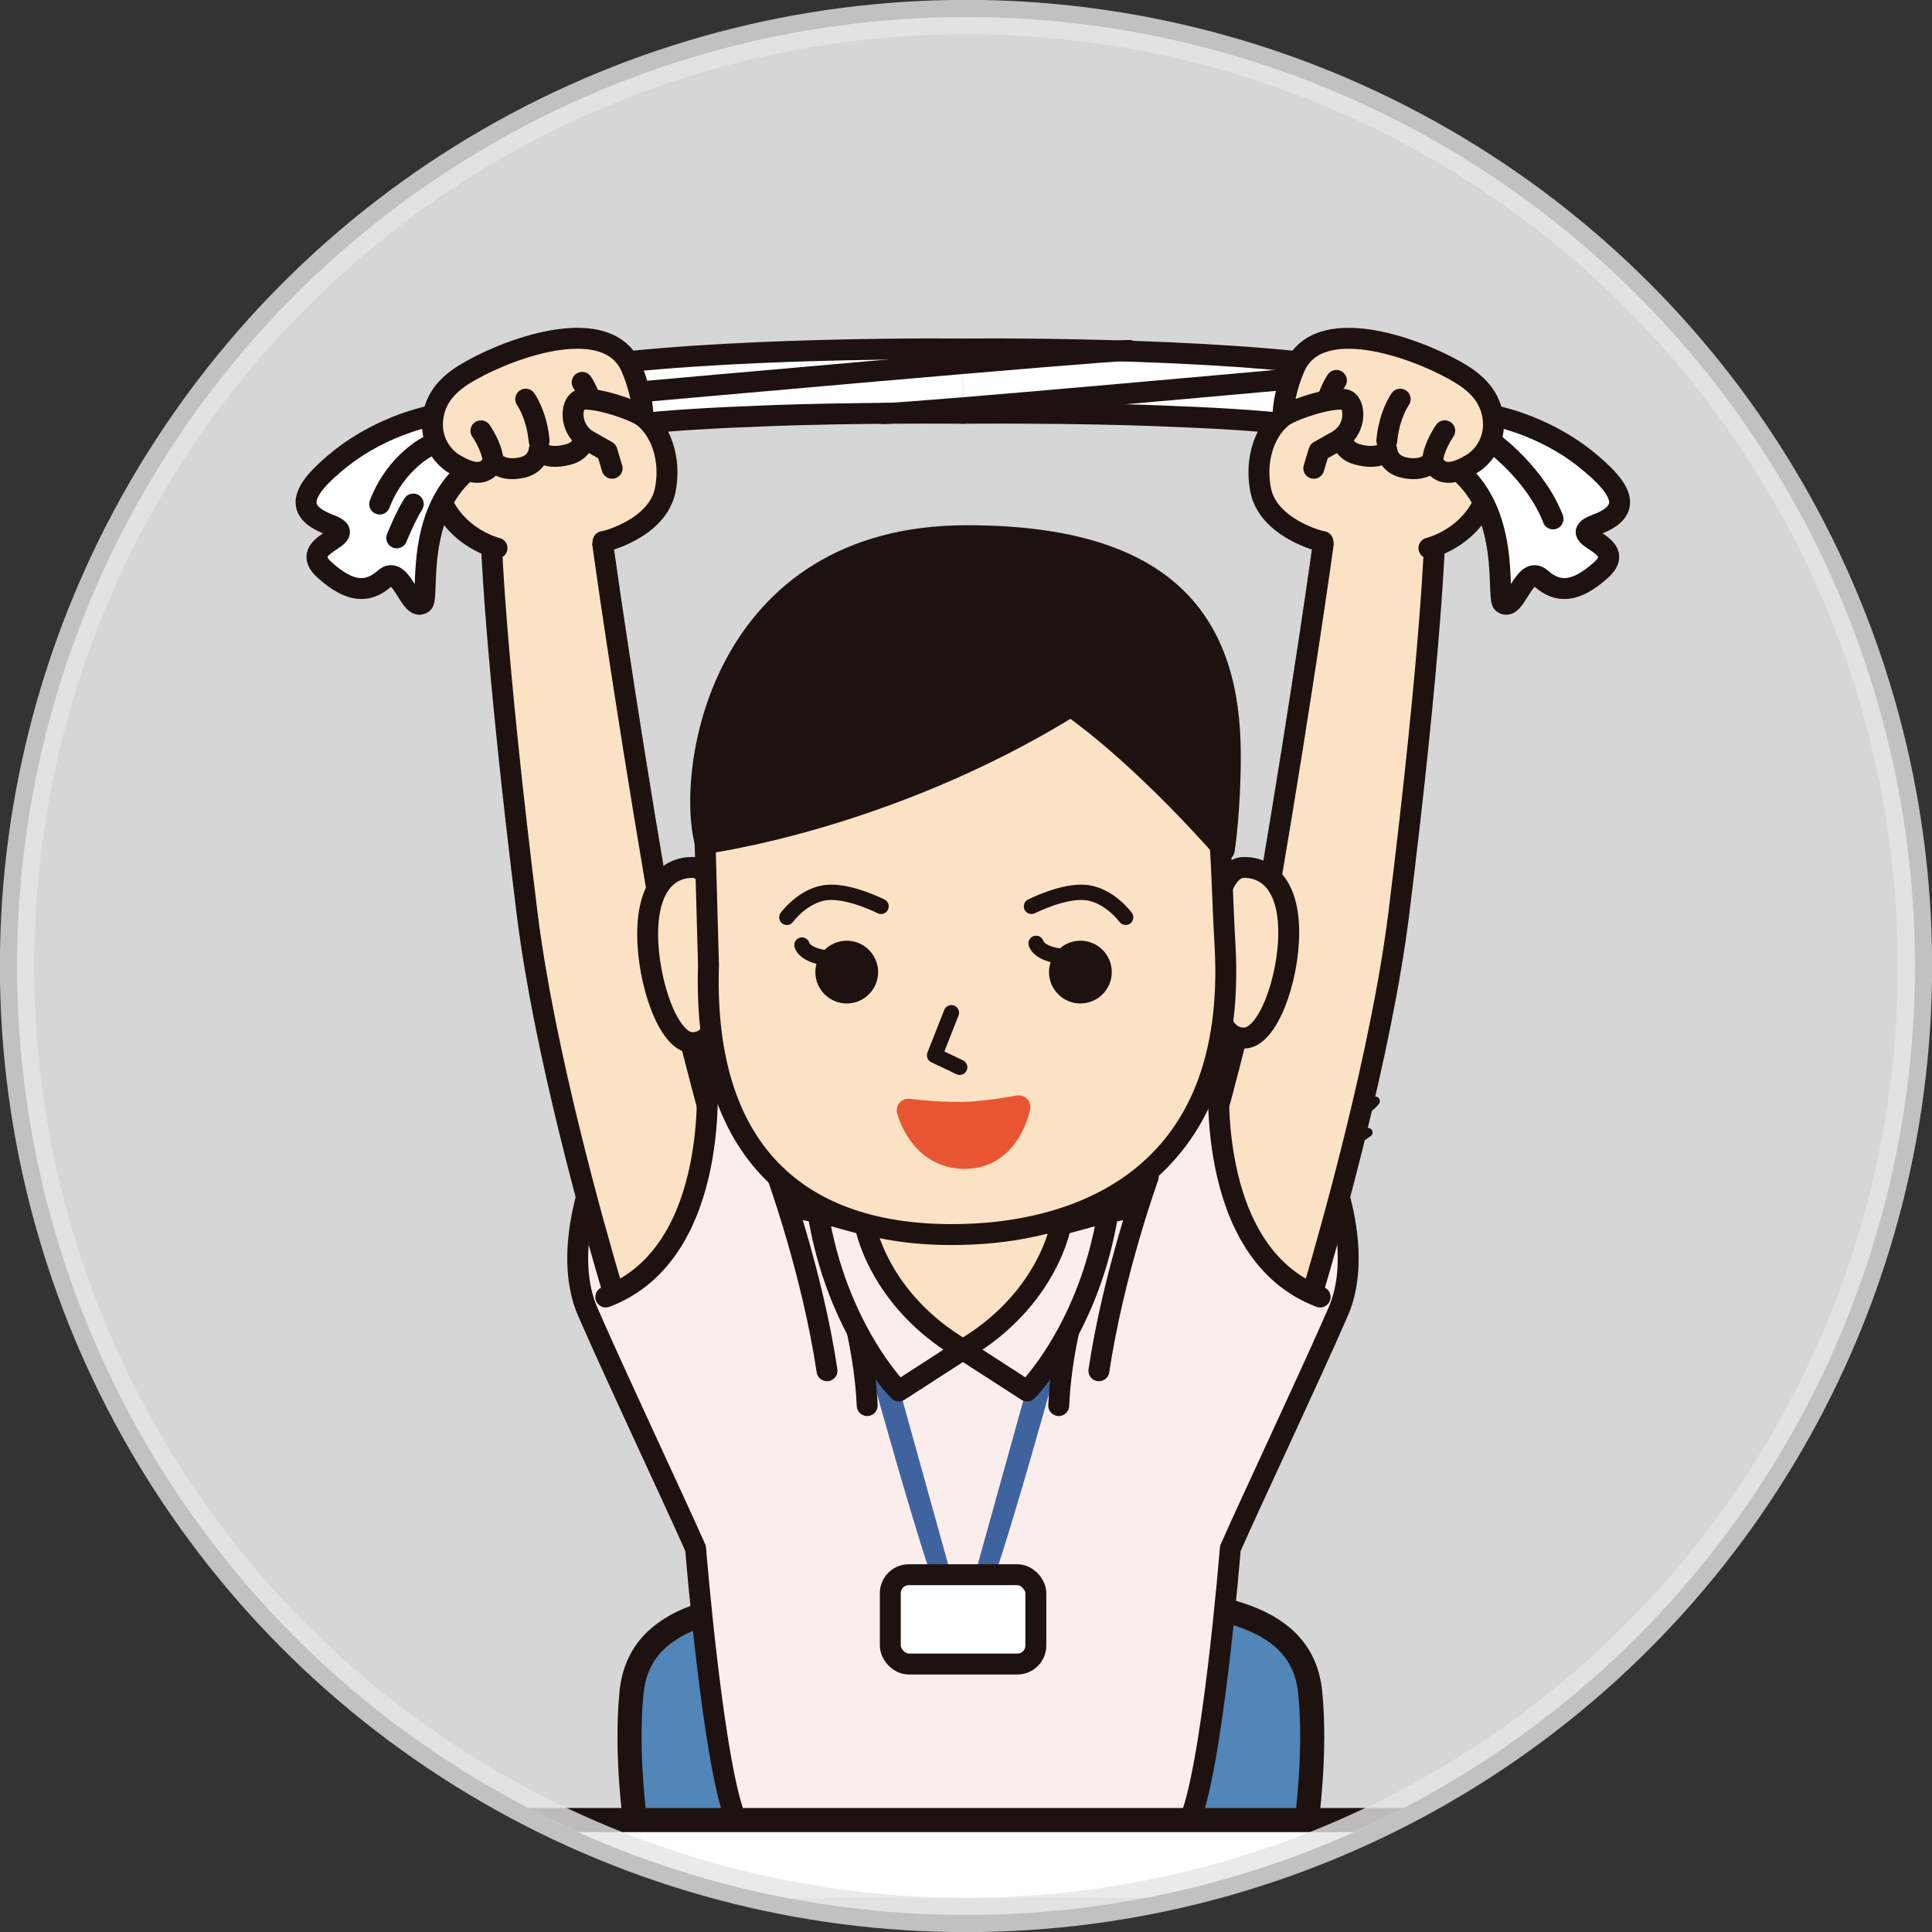
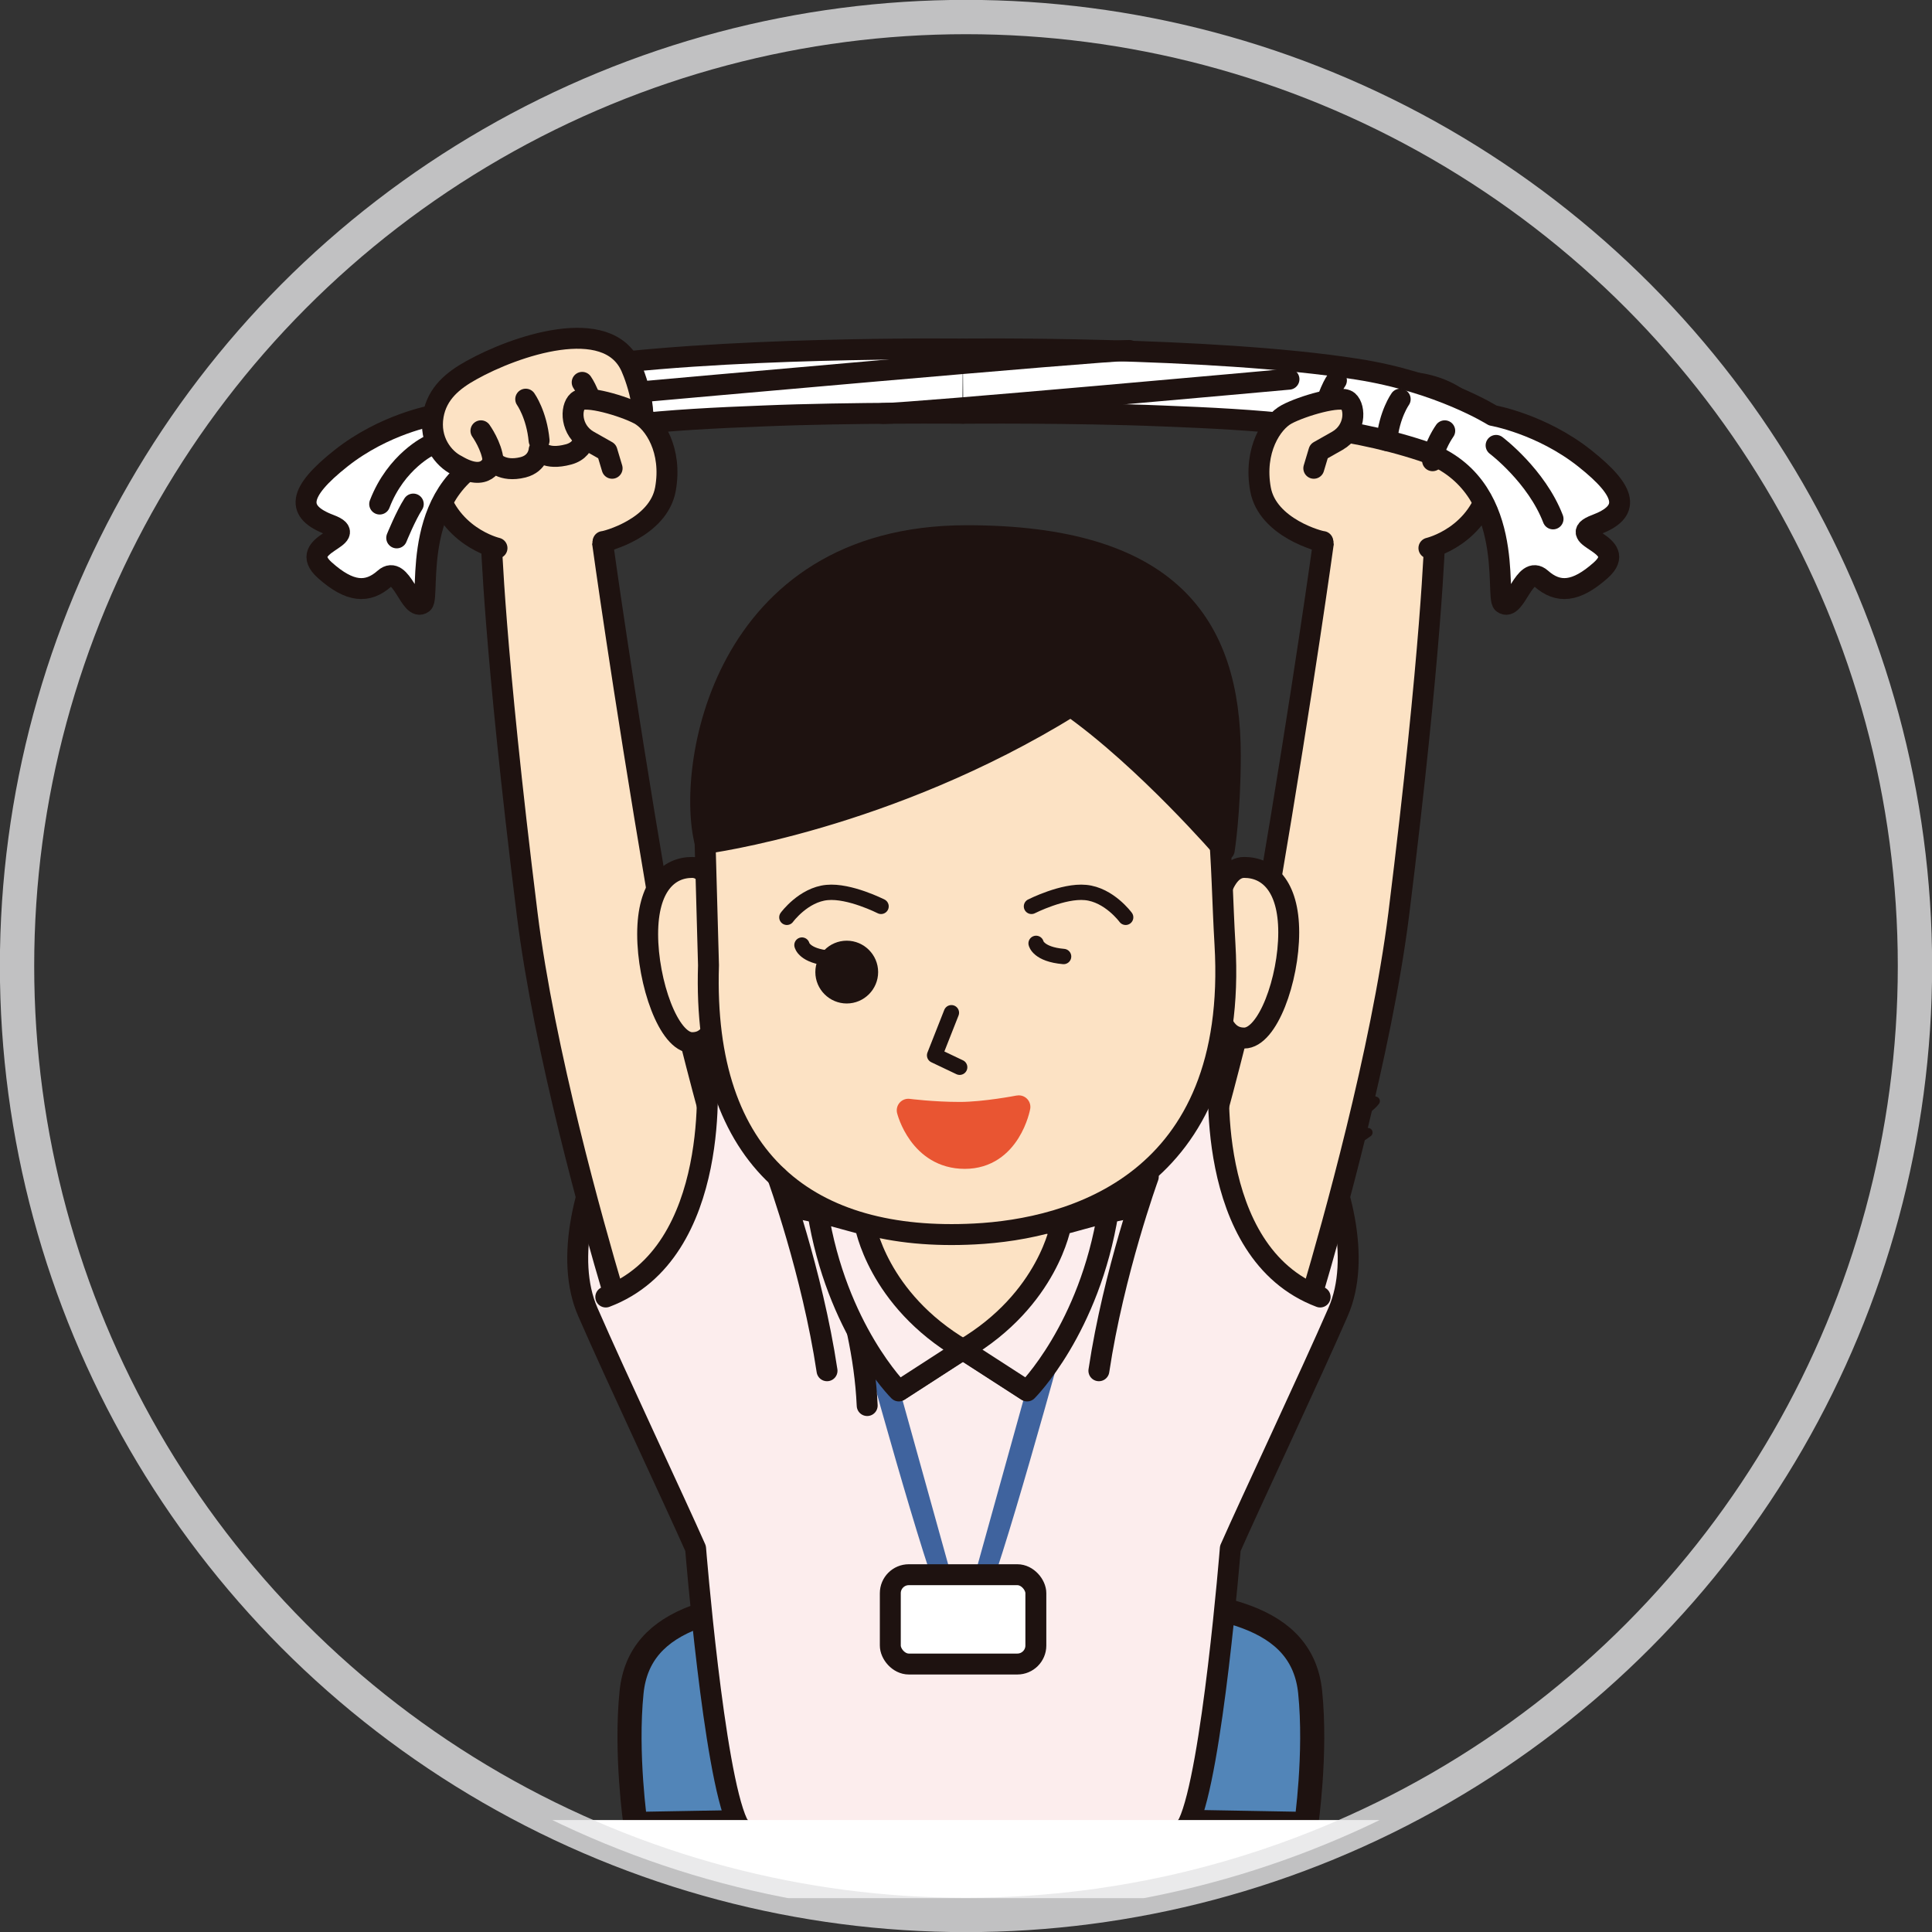
<svg xmlns="http://www.w3.org/2000/svg" id="_レイヤー_2" viewBox="0 0 79.38 79.38">
  <rect x="0" y="0" width="79.38" height="79.38" fill="#333333" stroke="none" />
  <defs>
    <style>.cls-1,.cls-2,.cls-3{fill:#1e1210;}.cls-4,.cls-2,.cls-5,.cls-6,.cls-7,.cls-8,.cls-9,.cls-10,.cls-11,.cls-3,.cls-12,.cls-13,.cls-14{stroke-linecap:round;stroke-linejoin:round;}.cls-4,.cls-2,.cls-5,.cls-6,.cls-7,.cls-8,.cls-9,.cls-10,.cls-11,.cls-3,.cls-12,.cls-14{stroke:#1e1210;}.cls-4,.cls-6,.cls-7{stroke-width:.86px;}.cls-4,.cls-12{fill:#fce2c4;}.cls-2,.cls-9,.cls-10,.cls-12,.cls-14{stroke-width:.86px;}.cls-15,.cls-16,.cls-17,.cls-10{fill:#fff;}.cls-15,.cls-17,.cls-18{opacity:.8;}.cls-15,.cls-18{stroke:#e5e5e6;stroke-miterlimit:10;stroke-width:1.41px;}.cls-19,.cls-8{fill:#3f639e;}.cls-5{fill:#5285b8;}.cls-5,.cls-8{stroke-width:.99px;}.cls-6,.cls-9,.cls-18,.cls-11{fill:none;}.cls-7,.cls-20,.cls-14{fill:#fceded;}.cls-11{stroke-width:.63px;}.cls-3{stroke-width:.37px;}.cls-13{fill:#e95532;stroke:#e95532;stroke-width:.95px;}.cls-21{clip-path:url(#clippath);}</style>
    <clipPath id="clippath">
      <circle class="cls-15" cx="39.69" cy="39.69" r="38.99" />
    </clipPath>
  </defs>
  <g id="_レイヤー_1-2">
-     <circle class="cls-17" cx="39.69" cy="39.69" r="38.99" />
    <g class="cls-21">
      <path class="cls-5" d="M26.11,74.95s-.42-2.89-.16-5.43c.32-3.08,3.62-3.86,9.12-3.86v9.12l-8.97.16" />
      <path class="cls-5" d="M53.67,74.95s.42-2.89.16-5.43c-.32-3.08-3.62-3.86-9.12-3.86v9.12s8.97.16,8.97.16" />
      <path class="cls-3" d="M48.8,42.27l-1.65,1.58s.91,3.72,3.26,4.47c2.35.75,5.8-1.79,5.8-1.79,0,0-.56-.01-1-.64.91-.08,1.3-.65,1.3-.65,0,0-1.25-.4-1.9-1.09.96.04,1.23-.15,1.23-.15,0,0-3.71-4.14-7.05-1.73Z" />
      <polygon class="cls-20" points="30.61 50.54 39.67 48.35 47.71 50.32 48.24 69.31 48.24 75.72 31.11 75.8 30.61 50.54" />
      <polyline class="cls-12" points="37.61 49.82 35.54 50.31 33.6 50.41 36.93 57.14 39.56 55.44 42.2 57.14 45.53 50.41 43.59 50.31 41.94 49.82" />
      <path class="cls-19" d="M34.87,53.07s2.45,9.05,3.53,12.1l.7-.38-2.6-9.35" />
      <path class="cls-19" d="M44.26,53.07s-2.45,9.05-3.53,12.1l-.7-.38,2.6-9.35" />
      <rect class="cls-16" x="36.58" y="64.7" width="5.98" height="3.67" rx=".76" ry=".76" />
      <rect class="cls-9" x="36.58" y="64.7" width="5.98" height="3.67" rx=".76" ry=".76" />
      <path class="cls-7" d="M33.06,49.71c-.07-.18-2.97-3.88-4.04-5.8-1.54-2.78-6.78,5.63-4.87,9.99,1.14,2.62,3.61,7.86,4.43,9.72,0,0,.74,9.21,1.72,11.29,0,0,.38.73,1.34.89" />
      <path class="cls-7" d="M46.07,49.71c.07-.18,2.97-3.88,4.04-5.8,1.54-2.78,6.78,5.63,4.87,9.99-1.14,2.62-3.61,7.86-4.43,9.72,0,0-.74,9.21-1.72,11.29,0,0-.38.73-1.34.89" />
      <rect class="cls-16" x="14.84" y="74.78" width="49.21" height="3.21" />
-       <line class="cls-8" x1="14.84" y1="74.78" x2="64.05" y2="74.78" />
      <path class="cls-4" d="M25.18,53.04c-.8-2.7-2.82-9.86-3.52-15.49-1.37-11.03-1.48-15.51-1.48-15.51v-1.22l1.93-1.39,2.76,1.11-.11,1.78s.8,5.82,2.22,14.18c.82,4.8,3.17,12.86,3.17,12.86" />
      <path class="cls-4" d="M53.94,53.08c.79-2.67,2.82-9.88,3.53-15.52,1.37-11.03,1.48-15.51,1.48-15.51v-1.22s-1.93-1.39-1.93-1.39l-2.76,1.11.11,1.78s-.8,5.82-2.22,14.18c-.82,4.8-3.17,12.86-3.17,12.86" />
      <path class="cls-4" d="M20.42,22.52s-2.09-.48-2.53-2.74,1.14-3.82,3.08-4.05c2.62-.31,5.43-.37,5.9,2.49.51,3.06-1.09,3.63-2.1,4.09" />
      <path class="cls-10" d="M39.56,14.34s-10.17-.12-16.21.83c-3.39.53-5.56,1.9-5.56,1.9,0,0-2,.35-3.78,1.76-1.78,1.41-1.87,2.2-.46,2.73s-1.46.75-.2,1.87c1.02.91,1.75.96,2.45.34s1.05,1.4,1.57,1.01c.33-.24-.62-4.96,3.33-6.26,3.21-1.06,6.77-1.28,10.67-1.43,3.62-.15,8.17-.11,8.17-.11" />
      <path class="cls-4" d="M18.77,19.12c-.55-.27-1.15-1.02-.97-2.05.16-.91.81-1.44,1.57-1.86,1.77-.99,5.59-2.31,6.56-.13.23.51.89,2.39.13,3.04,0,0-.75.45-1.23.21-.58-.29-.79-.81-.79-.81,0,0,.17.92-.68,1.15-.97.26-1.21-.18-1.21-.18,0,0-.03.55-.66.71-.88.22-1.23-.26-1.23-.26,0,0-.24.92-1.49.18Z" />
      <path class="cls-9" d="M17.66,18.3s-1.38.64-2.06,2.41" />
      <path class="cls-6" d="M19.76,17.7s.45.63.5,1.23" />
      <path class="cls-6" d="M21.6,16.4s.45.63.55,1.7" />
      <path class="cls-6" d="M23.92,15.71s.45.63.55,1.7" />
      <path class="cls-4" d="M58.71,22.52s2.09-.48,2.53-2.74c.44-2.26-1.14-3.82-3.08-4.05-2.62-.31-5.43-.37-5.9,2.49-.51,3.06,1.09,3.63,2.1,4.09" />
      <path class="cls-10" d="M39.56,14.34s10.17-.12,16.21.83c3.39.53,5.56,1.9,5.56,1.9,0,0,2,.35,3.78,1.76,1.78,1.41,1.87,2.2.46,2.73s1.46.75.2,1.87c-1.02.91-1.75.96-2.45.34s-1.05,1.4-1.57,1.01c-.33-.24.62-4.96-3.33-6.26-3.21-1.06-6.77-1.28-10.67-1.43-3.62-.15-8.17-.11-8.17-.11" />
-       <path class="cls-4" d="M60.36,19.12c.55-.27,1.15-1.02.97-2.05-.16-.91-.81-1.44-1.57-1.86-1.77-.99-5.59-2.31-6.56-.13-.23.51-.89,2.39-.13,3.04,0,0,.75.45,1.23.21.58-.29.79-.81.79-.81,0,0-.17.92.68,1.15.97.26,1.21-.18,1.21-.18,0,0,.03.55.66.71.88.22,1.23-.26,1.23-.26,0,0,.24.92,1.49.18Z" />
      <path class="cls-9" d="M61.47,18.3s1.66,1.25,2.34,3.02" />
      <path class="cls-9" d="M52.96,15.58s-15.55,1.41-16.68,1.41" />
      <path class="cls-6" d="M59.36,17.7s-.45.63-.5,1.23" />
      <path class="cls-6" d="M57.53,16.4s-.45.63-.55,1.7" />
      <path class="cls-6" d="M54.91,15.63s-.45.63-.55,1.7" />
      <path class="cls-9" d="M26.42,16.09s18.85-1.69,19.98-1.69" />
      <path class="cls-9" d="M16.3,22.1s.37-.91.68-1.39" />
      <path class="cls-7" d="M24.89,53.29c4.85-1.83,4.14-9.38,4.14-9.38l4.04,5.8,2.86.59" />
      <path class="cls-7" d="M54.24,53.29c-4.85-1.83-4.14-9.38-4.14-9.38l-4.04,5.8-2.86.59" />
      <path class="cls-7" d="M33.6,49.78s1.85,3.87,2.03,7.97" />
      <path class="cls-14" d="M35.54,50.31s.5,3.07,4.02,5.14l-2.63,1.7s-2.56-2.54-3.33-7.36l1.94.53Z" />
      <path class="cls-12" d="M49.78,39.51c0-1.94.37-3.87,1.34-3.87s1.83.74,1.83,2.67-.86,4.34-1.83,4.34c-.61,0-.96-.46-1.16-1.46" />
      <path class="cls-12" d="M29.78,39.61c0-1.99-.37-3.97-1.34-3.97s-1.83.76-1.83,2.74.86,4.46,1.83,4.46c.61,0,.96-.47,1.16-1.5" />
      <path class="cls-12" d="M50.33,38.79c.58,9.86-6.34,11.71-10.29,11.91-6.74.35-11.19-2.94-10.93-11.04l-.2-7.2c.17-6.91,5.77-5.23,10.23-5.91,11.7-1.8,10.79,5.51,11.19,12.24Z" />
      <path class="cls-2" d="M28.99,34.65s7.47-.97,15.01-5.63c3.09,2.19,6.3,5.91,6.3,5.91,0,0,.25-1.55.25-3.9,0-5.41-2.53-9.02-10.83-9.02-10.12,0-11.55,9.66-10.74,12.64Z" />
      <polyline class="cls-11" points="39.09 41.61 38.4 43.36 39.43 43.85" />
      <path class="cls-13" d="M41.85,45.48s-1.39.27-2.41.27c-1.12,0-2.12-.13-2.12-.13,0,0,.48,1.93,2.32,1.93s2.22-2.07,2.22-2.07Z" />
      <path class="cls-11" d="M36.2,37.24s-1.3-.66-2.22-.57c-.97.09-1.65,1.02-1.65,1.02" />
      <path class="cls-11" d="M42.38,37.24s1.3-.66,2.22-.57c.97.09,1.65,1.02,1.65,1.02" />
      <path class="cls-1" d="M36.08,39.94c0,.71-.58,1.29-1.29,1.29h0c-.71,0-1.29-.58-1.29-1.29h0c0-.71.58-1.29,1.29-1.29h0c.71,0,1.29.58,1.29,1.29h0Z" />
      <path class="cls-11" d="M32.95,38.83s.09.45,1.13.54" />
-       <path class="cls-1" d="M45.68,39.94c0,.71-.58,1.29-1.29,1.29h0c-.71,0-1.29-.58-1.29-1.29h0c0-.71.58-1.29,1.29-1.29h0c.71,0,1.29.58,1.29,1.29h0Z" />
      <path class="cls-11" d="M42.57,38.76s.09.45,1.13.54" />
      <path class="cls-7" d="M31.95,48.35s1.42,3.91,2.03,7.97" />
-       <path class="cls-7" d="M45.53,49.78s-1.85,3.87-2.03,7.97" />
      <path class="cls-14" d="M43.59,50.31s-.5,3.07-4.02,5.14l2.63,1.7s2.56-2.54,3.33-7.36l-1.94.53Z" />
      <path class="cls-7" d="M47.18,48.35s-1.42,3.91-2.03,7.97" />
      <path class="cls-4" d="M24.78,22.25c.08.01,2.27-.55,2.56-2.15s-.46-2.75-1.08-3.08-2.21-.81-2.52-.54-.31,1.2.44,1.63l.76.43.21.7" />
      <path class="cls-4" d="M54.35,22.25c-.08.01-2.27-.55-2.56-2.15-.29-1.6.46-2.75,1.08-3.08s2.21-.81,2.52-.54.31,1.2-.44,1.63l-.76.43-.21.7" />
    </g>
    <circle class="cls-18" cx="39.69" cy="39.69" r="38.99" />
  </g>
</svg>